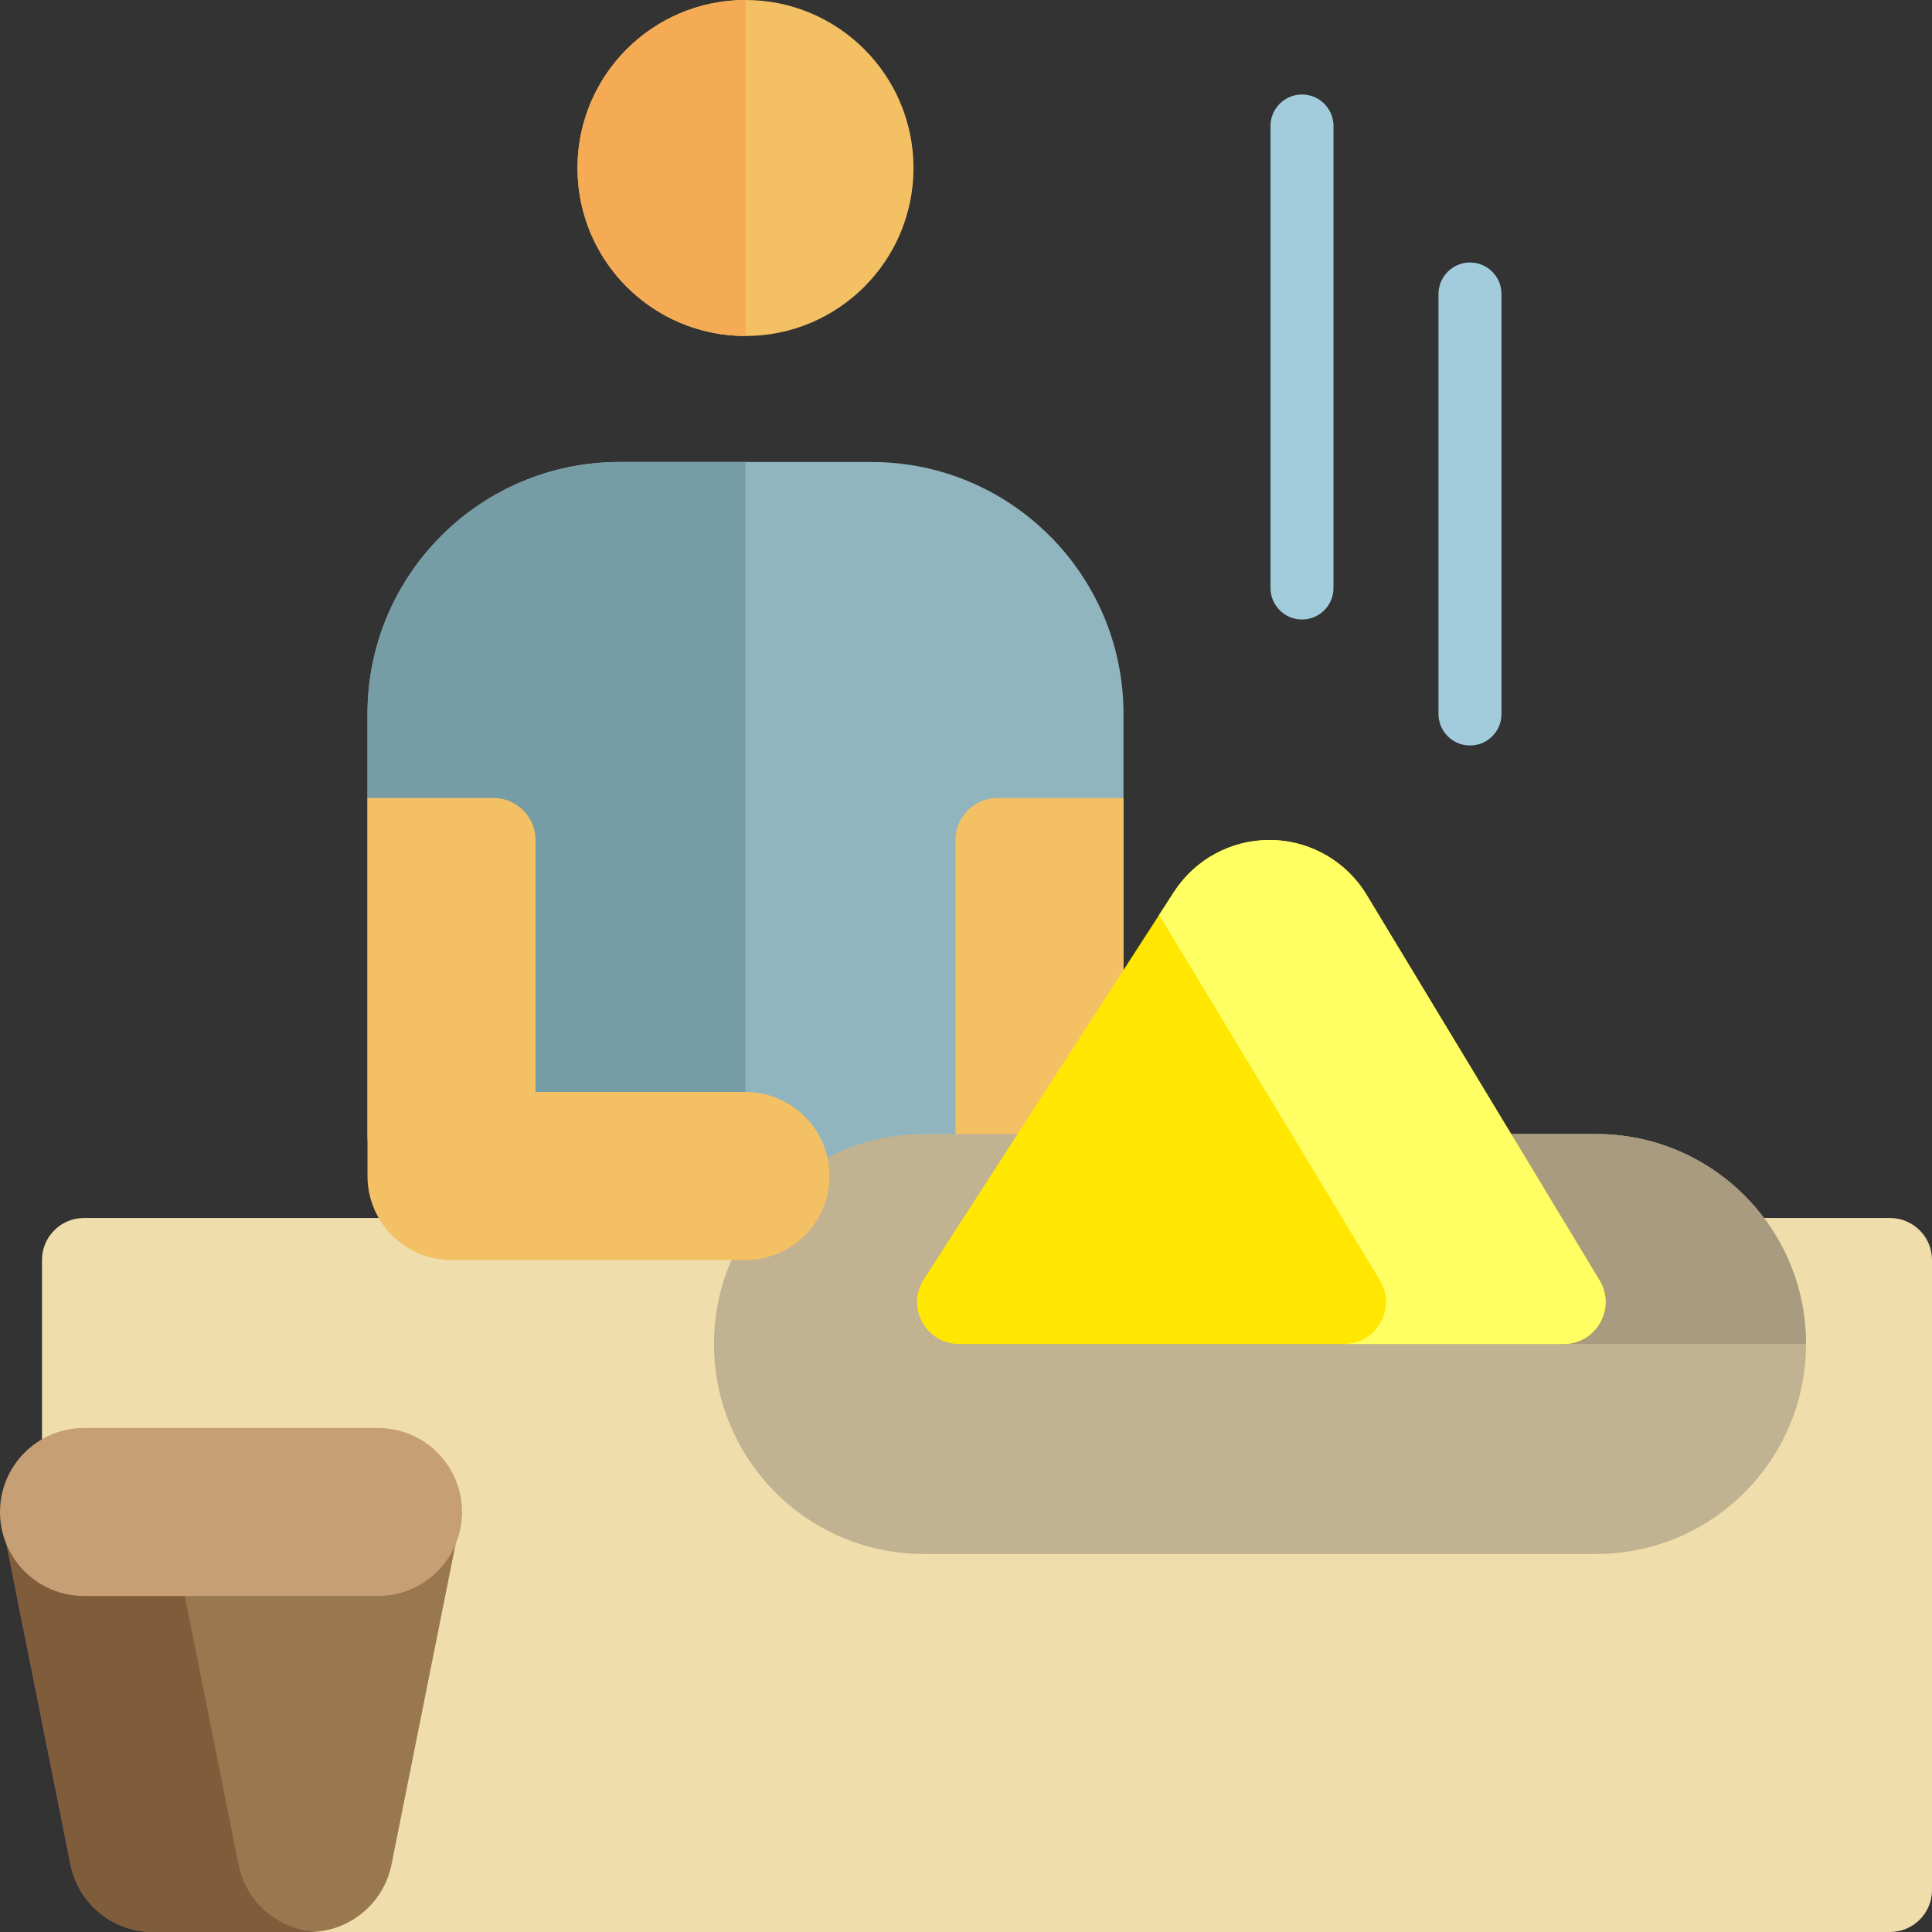
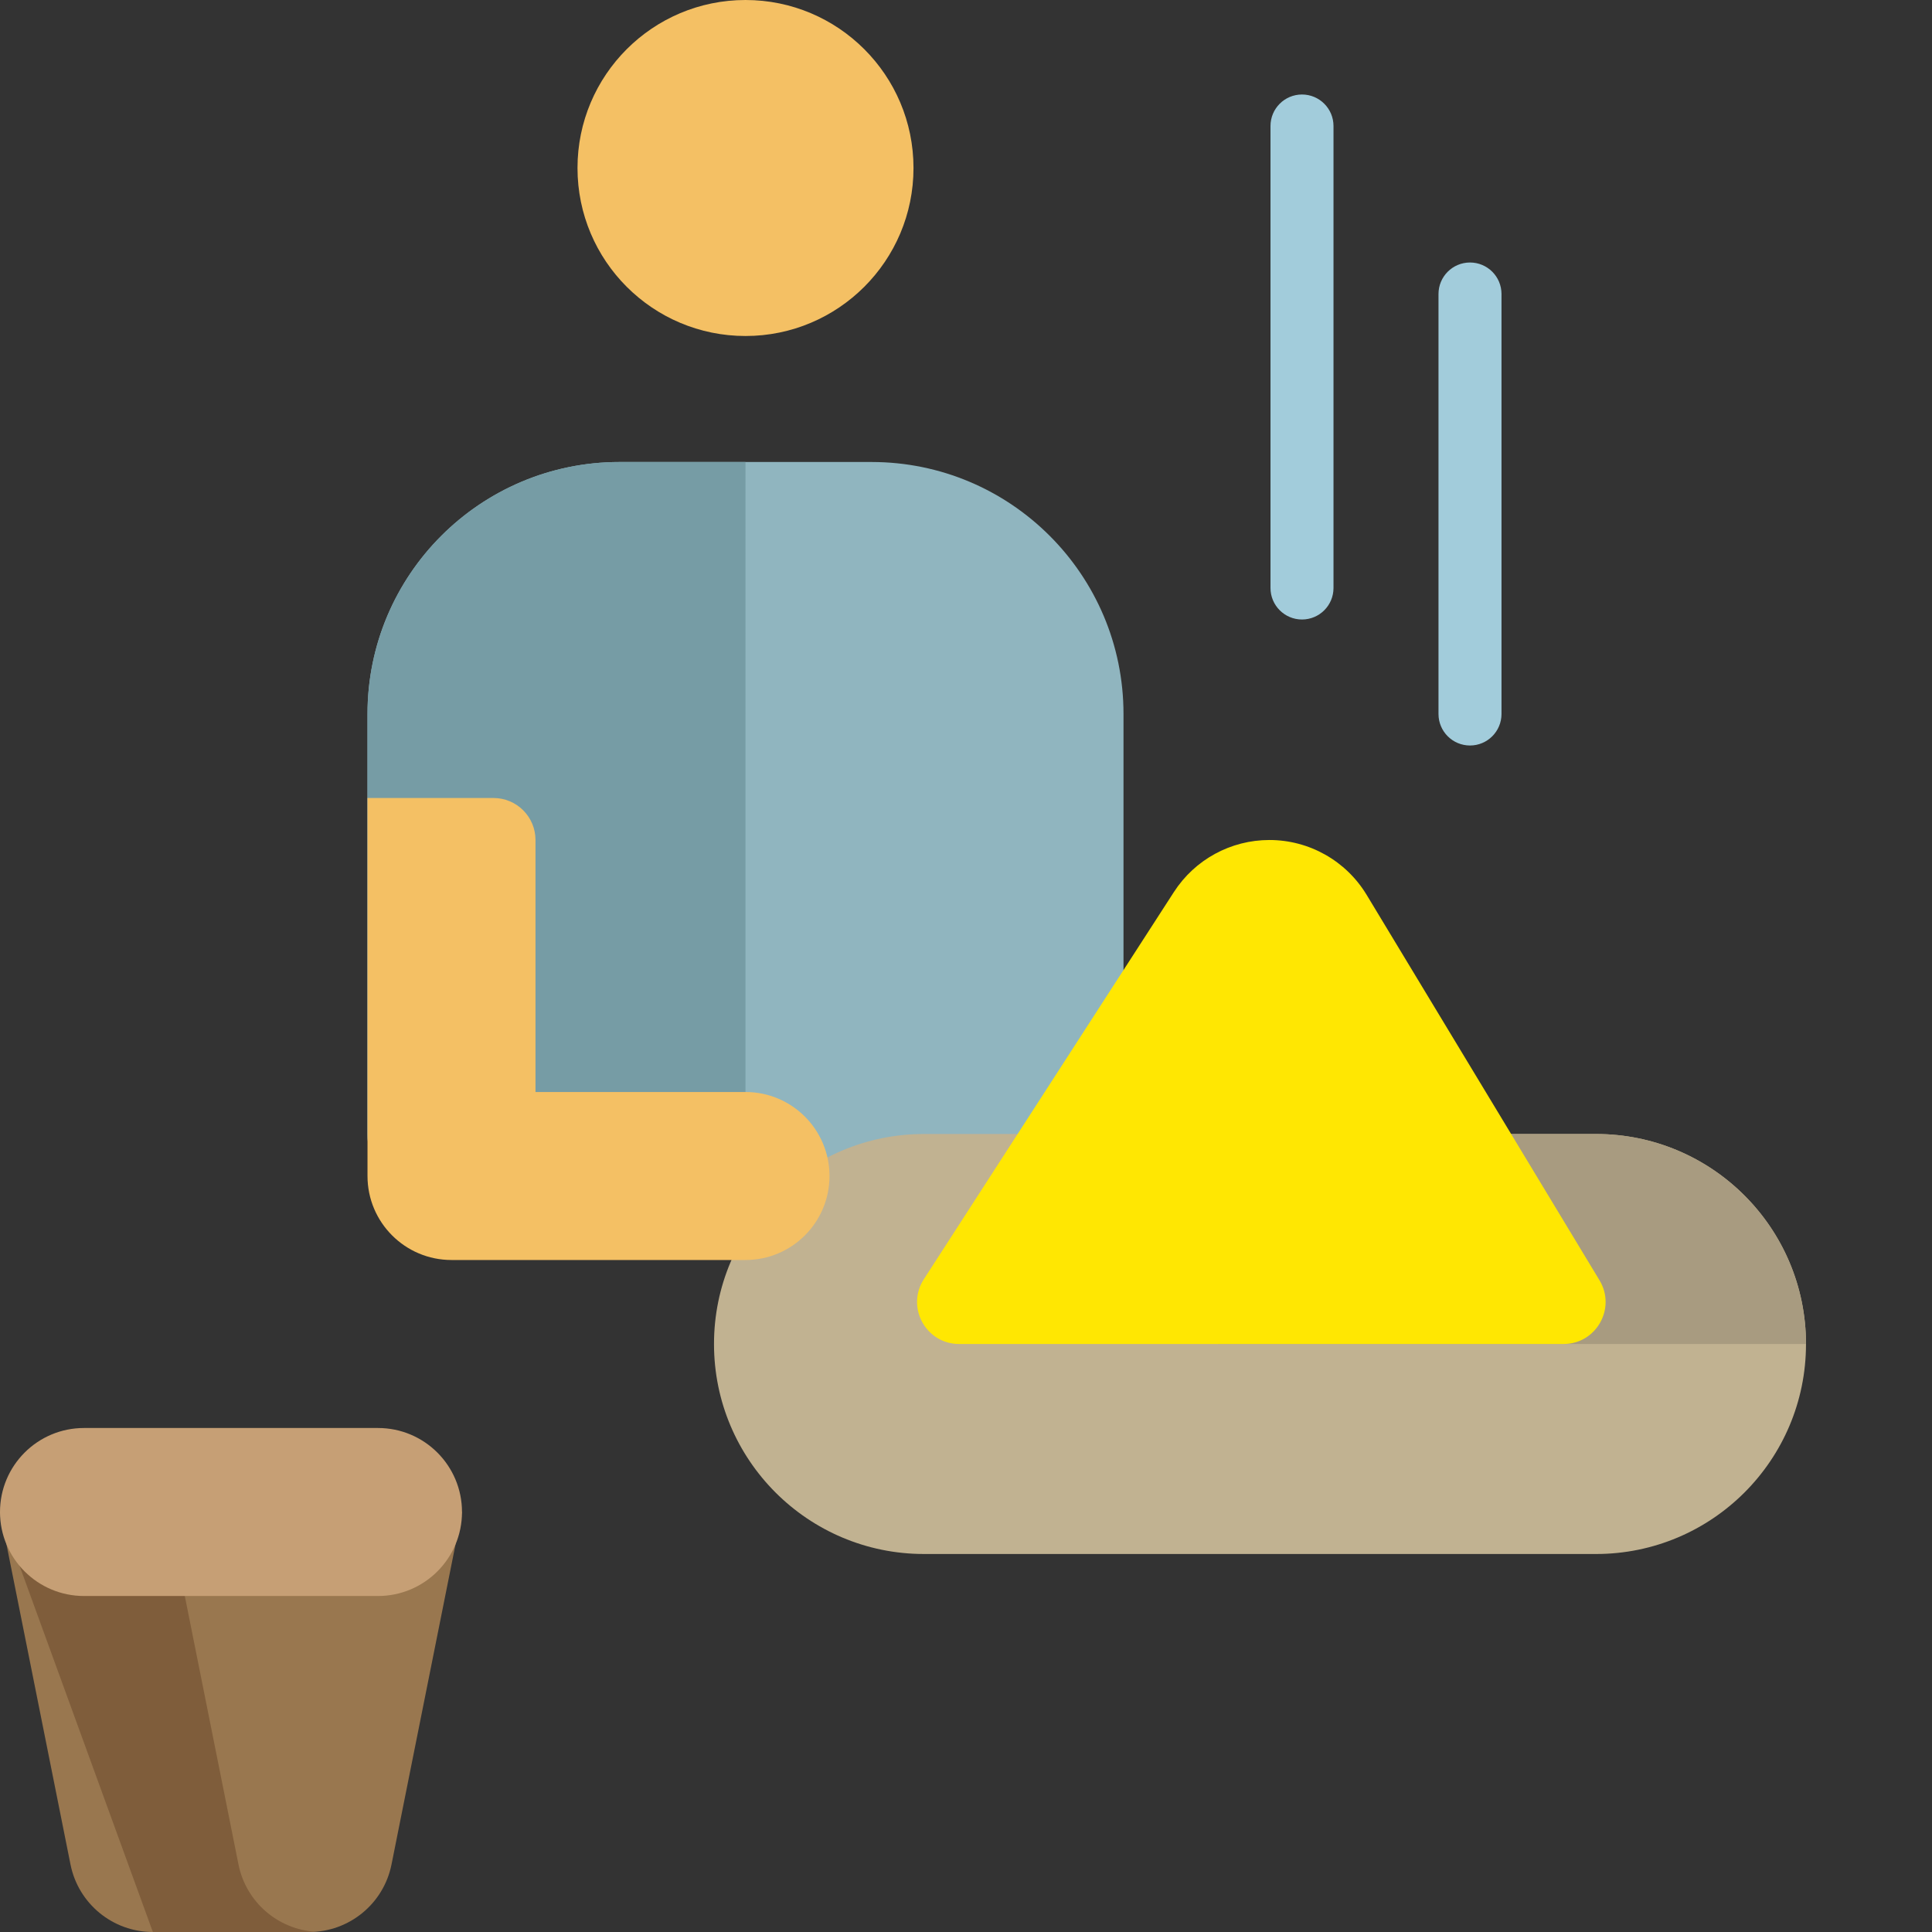
<svg xmlns="http://www.w3.org/2000/svg" version="1.1" id="Layer_1" x="0px" y="0px" viewBox="0 0 512 512" style="enable-background:new 0 0 512 512;" xml:space="preserve">
  <rect x="0" y="0" width="512" height="512" fill="#333333" stroke="none" />
  <path style="fill:#90B5BF;" d="M297.739,189.217v133.565H119.652c-12.295,0-22.261-9.966-22.261-22.261V189.217  c0-36.883,29.9-66.783,66.783-66.783h66.783C267.839,122.435,297.739,152.334,297.739,189.217z" />
  <path style="fill:#769CA5;" d="M197.565,322.783h-77.913c-12.295,0-22.261-9.966-22.261-22.261V189.217  c0-36.883,29.9-66.783,66.783-66.783h33.391V322.783z" />
-   <path style="fill:#F4C064;" d="M297.739,333.913c0,12.295-9.966,22.261-22.261,22.261l0,0c-12.295,0-22.261-9.966-22.261-22.261  V222.609c0-6.147,4.983-11.13,11.13-11.13h33.391V333.913z" />
-   <path style="fill:#EFDDAB;" d="M500.87,512H77.913c-36.883,0-66.783-29.9-66.783-66.783V333.913c0-6.147,4.983-11.13,11.13-11.13  H500.87c6.147,0,11.13,4.983,11.13,11.13V500.87C512,507.017,507.017,512,500.87,512z" />
  <path style="fill:#C1B291;" d="M478.609,356.174L478.609,356.174c0,30.736-24.917,55.652-55.652,55.652H244.87  c-30.736,0-55.652-24.917-55.652-55.652l0,0c0-30.736,24.917-55.652,55.652-55.652h178.087  C453.692,300.522,478.609,325.438,478.609,356.174z" />
  <path style="fill:#A89B80;" d="M478.609,356.174L478.609,356.174H322.783v-55.652h100.174  C453.692,300.522,478.609,325.438,478.609,356.174z" />
  <path style="fill:#FFE702;" d="M362.178,237.152l61.707,102.136c4.482,7.418-0.86,16.886-9.527,16.886h-160.18  c-8.816,0-14.133-9.762-9.35-17.169l66.275-102.619c5.546-8.589,15.073-13.777,25.297-13.777l0,0  C346.947,222.609,356.724,228.125,362.178,237.152z" />
-   <path style="fill:#FFFF63;" d="M414.358,356.174h-58.201c8.667,0,14.009-9.468,9.527-16.886l-58.502-96.831l3.921-6.071  c5.546-8.589,15.073-13.777,25.297-13.777l0,0c10.546,0,20.323,5.516,25.777,14.542l61.707,102.136  C428.367,346.706,423.026,356.174,414.358,356.174z" />
  <path style="fill:#A2CCDB;" d="M353.391,33.391v122.435c0,4.61-3.738,8.348-8.348,8.348s-8.348-3.738-8.348-8.348V33.391  c0-4.61,3.738-8.348,8.348-8.348S353.391,28.781,353.391,33.391z M389.565,69.565c-4.61,0-8.348,3.738-8.348,8.348v111.304  c0,4.61,3.738,8.348,8.348,8.348c4.61,0,8.348-3.738,8.348-8.348V77.913C397.913,73.303,394.175,69.565,389.565,69.565z" />
  <path style="fill:#F4C064;" d="M242.087,44.522c0,24.588-19.933,44.522-44.522,44.522s-44.522-19.933-44.522-44.522  S172.977,0,197.565,0S242.087,19.933,242.087,44.522z M197.565,289.391h-55.652v-66.783c0-6.147-4.983-11.13-11.13-11.13H97.391  v100.174c0,12.295,9.966,22.261,22.261,22.261h77.913c12.295,0,22.261-9.966,22.261-22.261l0,0  C219.826,299.357,209.86,289.391,197.565,289.391z" />
-   <path style="fill:#F4AB53;" d="M197.565,0v89.043c-24.588,0-44.522-19.933-44.522-44.522S172.977,0,197.565,0z" />
  <path style="fill:#99774F;" d="M0,400.696h122.435l-18.681,93.409C101.672,504.51,92.536,512,81.924,512H40.51  c-10.612,0-19.748-7.49-21.829-17.896L0,400.696z" />
-   <path style="fill:#7F5D3B;" d="M44.522,400.696l18.681,93.409c1.979,9.893,10.337,17.135,20.275,17.827  c-0.515,0.036-1.031,0.068-1.554,0.068H40.51c-10.612,0-19.748-7.49-21.829-17.896L0,400.696H44.522z" />
+   <path style="fill:#7F5D3B;" d="M44.522,400.696l18.681,93.409c1.979,9.893,10.337,17.135,20.275,17.827  c-0.515,0.036-1.031,0.068-1.554,0.068H40.51L0,400.696H44.522z" />
  <path style="fill:#C69F75;" d="M100.174,422.957H22.261C9.966,422.957,0,412.99,0,400.696l0,0c0-12.295,9.966-22.261,22.261-22.261  h77.913c12.295,0,22.261,9.966,22.261,22.261l0,0C122.435,412.99,112.469,422.957,100.174,422.957z" />
  <g>
</g>
  <g>
</g>
  <g>
</g>
  <g>
</g>
  <g>
</g>
  <g>
</g>
  <g>
</g>
  <g>
</g>
  <g>
</g>
  <g>
</g>
  <g>
</g>
  <g>
</g>
  <g>
</g>
  <g>
</g>
  <g>
</g>
</svg>